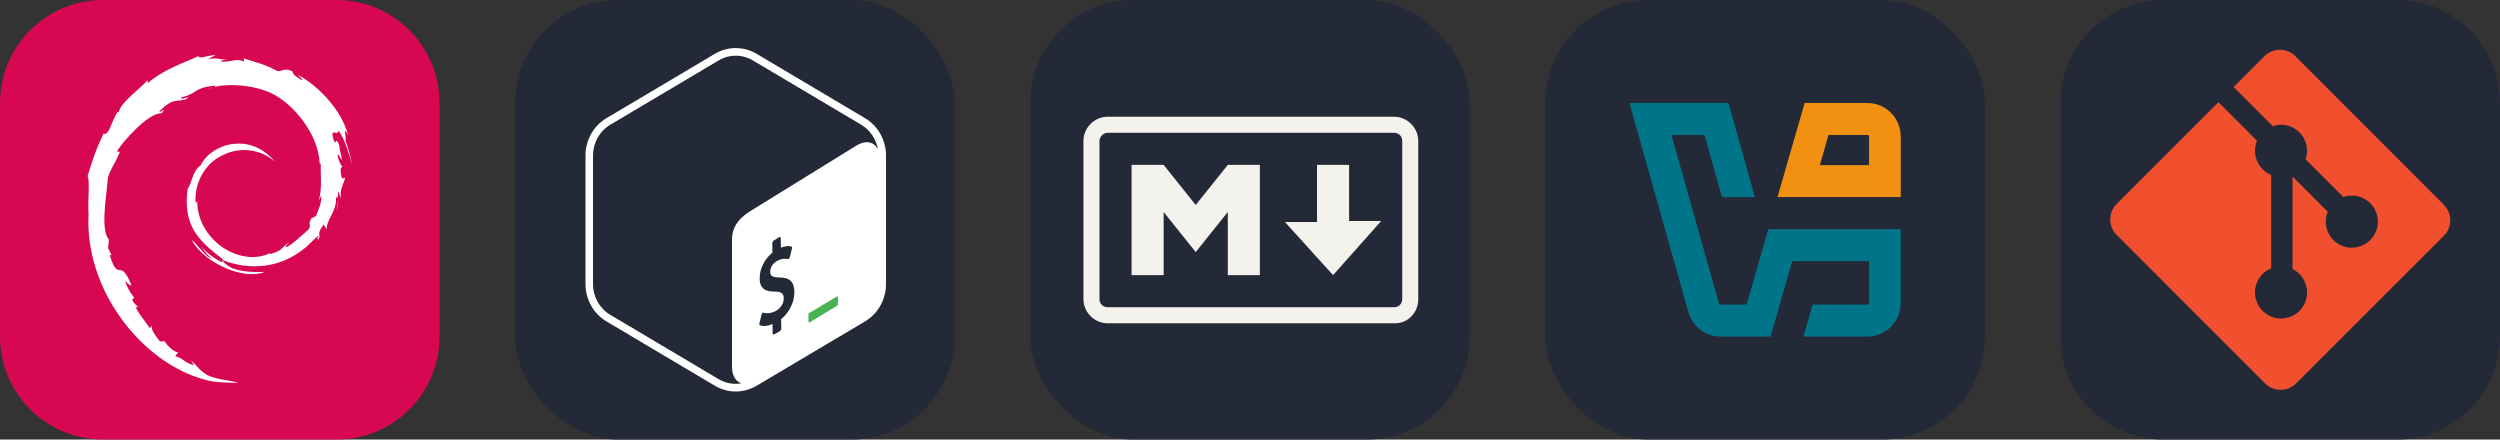
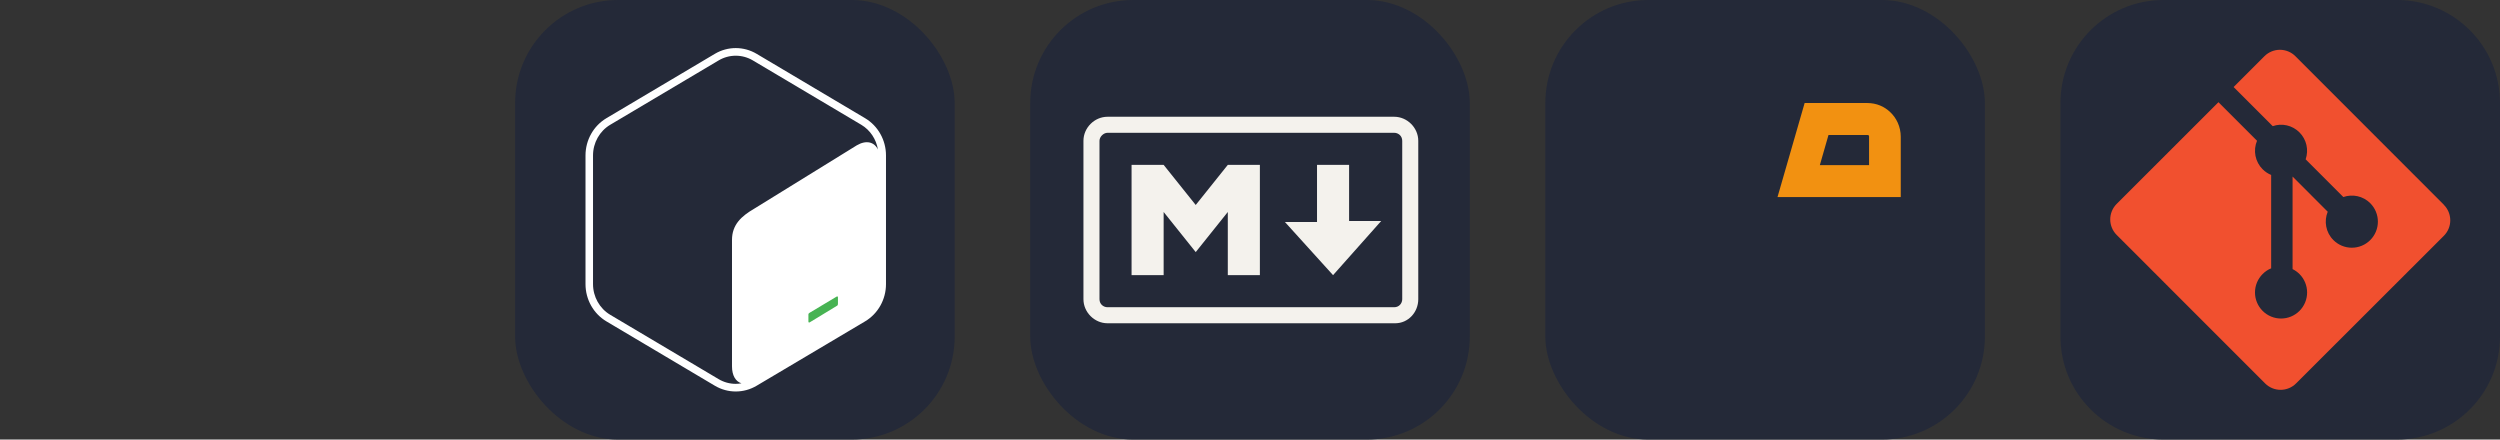
<svg xmlns="http://www.w3.org/2000/svg" width="273" height="48" viewBox="0 0 1456 256" fill="none" version="1.1">
  <rect x="0" y="0" width="1456" height="256" fill="#333333" stroke="none" />
  <g transform="translate(0, 0)">
    <svg width="256" height="256" viewBox="0 0 256 256" fill="none">
      <g clip-path="url(#clip0_395_16)">
-         <path d="M196 0H60C26.863 0 0 26.863 0 60V196C0 229.137 26.863 256 60 256H196C229.137 256 256 229.137 256 196V60C256 26.863 229.137 0 196 0Z" fill="#D70751" />
-         <path d="M187.105 113.749C187.297 118.903 185.595 121.407 184.056 125.836L181.288 127.207C179.025 131.589 181.513 129.989 179.892 133.473C176.355 136.602 169.175 143.262 166.876 143.872C165.195 143.836 168.013 141.897 168.381 141.139C163.651 144.373 164.585 145.995 157.351 147.964L157.141 147.492C139.308 155.854 114.534 139.286 114.859 116.682C114.671 118.116 114.318 117.757 113.924 118.333C113.003 106.705 119.315 95.026 129.959 90.249C140.37 85.117 152.575 87.22 160.027 94.151C155.934 88.805 147.779 83.137 138.122 83.662C128.657 83.816 119.8 89.808 116.846 96.316C111.999 99.356 111.434 108.04 109.323 109.632C106.478 130.452 114.669 139.444 128.527 150.026C130.702 151.49 129.139 151.714 129.43 152.827C124.827 150.681 120.614 147.439 117.146 143.469C118.987 146.15 120.971 148.757 123.538 150.805C119.195 149.344 113.395 140.325 111.706 139.958C119.188 153.307 142.059 163.37 154.041 158.376C148.497 158.581 141.455 158.489 135.23 156.196C132.607 154.854 129.056 152.079 129.691 151.56C146.039 157.642 162.921 156.164 177.064 144.868C180.665 142.074 184.596 137.323 185.732 137.259C184.022 139.823 186.026 138.492 184.711 140.756C188.291 134.994 183.15 138.409 188.415 130.806L190.359 133.473C189.631 128.686 196.321 122.879 195.64 115.315C197.175 113.002 197.351 117.806 195.724 123.127C197.982 117.224 196.321 116.275 196.899 111.402C197.522 113.041 198.35 114.779 198.772 116.509C197.299 110.803 200.277 106.903 201.018 103.586C200.286 103.266 198.747 106.108 198.391 99.371C198.445 96.444 199.211 97.837 199.504 97.116C198.931 96.786 197.417 94.541 196.499 90.239C197.16 89.225 198.28 92.86 199.188 93.008C198.603 89.588 197.599 86.979 197.556 84.353C194.901 78.828 196.616 85.091 194.467 81.981C191.641 73.205 196.809 79.944 197.16 75.959C201.438 82.135 203.876 91.713 205 95.678C204.144 90.842 202.763 86.156 201.074 81.623C202.377 82.171 198.978 71.675 202.767 78.626C198.723 63.81 185.473 49.966 173.281 43.472C174.769 44.831 176.651 46.538 175.979 46.806C169.911 43.212 170.978 42.928 170.108 41.409C165.174 39.406 164.844 41.574 161.579 41.414C152.266 36.49 150.472 37.013 141.903 33.932L142.292 35.75C136.125 33.702 135.105 36.522 128.441 35.755C128.036 35.441 130.577 34.611 132.671 34.31C126.707 35.095 126.985 33.137 121.149 34.526C122.586 33.521 124.11 32.853 125.643 32C120.781 32.294 114.031 34.82 116.114 32.52C108.182 36.049 94.093 41 86.187 48.387L85.939 46.732C82.316 51.065 70.141 59.672 69.171 65.289L68.202 65.513C66.32 68.694 65.098 72.296 63.603 75.567C61.139 79.754 59.989 77.18 60.34 77.837C55.492 87.632 53.079 95.862 51 102.616C52.481 104.824 51.037 115.91 51.595 124.782C49.163 168.607 82.462 211.154 118.861 220.976C124.196 222.881 132.127 222.812 138.876 223C130.916 220.73 129.888 221.799 122.13 219.105C116.536 216.477 115.311 213.479 111.346 210.051L112.915 212.814C105.144 210.073 108.396 209.422 102.072 207.428L103.748 205.249C101.229 205.058 97.076 201.021 95.941 198.779L93.183 198.888C89.873 194.822 88.107 191.885 88.238 189.609L87.347 191.192C86.339 189.466 75.164 175.922 80.961 179.075C79.884 178.098 78.452 177.481 76.9 174.668L78.08 173.326C75.294 169.748 72.946 165.164 73.126 163.637C74.614 165.638 75.645 166.013 76.669 166.357C69.623 148.941 69.227 165.399 63.894 148.63L65.02 148.54C64.158 147.237 63.629 145.831 62.935 144.446L63.428 139.572C58.358 133.735 62.01 114.731 62.745 104.31C63.248 100.073 66.977 95.561 69.809 88.486L68.084 88.191C71.385 82.457 86.928 65.154 94.13 66.042C97.617 61.677 93.436 66.025 92.753 64.928C100.415 57.029 102.824 59.348 107.994 57.925C113.566 54.629 103.209 59.214 105.851 56.669C115.491 54.218 112.68 51.092 125.253 49.849C126.581 50.599 122.177 51.009 121.072 51.984C129.1 48.067 146.482 48.961 157.777 54.156C170.873 60.259 185.595 78.291 186.178 95.256L186.839 95.433C186.505 102.179 187.875 109.98 185.497 117.143L187.105 113.749Z" fill="white" />
-       </g>
+         </g>
      <defs>
        <clipPath id="clip0_395_16">
          <rect width="256" height="256" fill="white" />
        </clipPath>
      </defs>
    </svg>
  </g>
  <g transform="translate(300, 0)">
    <svg width="256" height="256" fill="none" viewBox="0 0 256 256" id="bash">
      <style>
#bash {
    rect {fill: #242938}

    @media (prefers-color-scheme: light) {
        rect {fill: #F4F2ED}
        path:nth-child(2) {fill: #242938}
        path:nth-child(3) {fill: #fff}
        path:nth-child(4) {fill: #3E474A}
        path:nth-child(6) {fill: #fff}
    }
}
</style>
      <rect width="256" height="256" fill="#242938" rx="60" />
      <path fill="#242938" fill-rule="evenodd" d="M203.819 68.835L140.679 31.355C133.143 26.882 123.854 26.882 116.318 31.355L53.177 68.835C45.643 73.309 41 81.575 41 90.522V165.483C41 174.428 45.643 182.698 53.18 187.172L116.32 224.645C120.088 226.883 124.29 227.999 128.499 227.999C132.706 227.999 136.909 226.883 140.677 224.645L203.817 187.172C211.353 182.698 215.999 174.428 215.999 165.483V90.522C215.999 81.575 211.353 73.309 203.819 68.835Z" clip-rule="evenodd" />
      <path fill="#fff" fill-rule="evenodd" d="M118.527 220.808L55.387 183.334C49.211 179.668 45.374 172.828 45.374 165.482V90.523C45.374 83.177 49.211 76.337 55.384 72.673L118.527 35.193C121.554 33.396 125.002 32.446 128.499 32.446C131.994 32.446 135.442 33.396 138.472 35.193L201.612 72.673C206.816 75.762 210.326 81.111 211.313 87.11C209.219 82.641 204.496 81.426 198.993 84.641L139.259 121.537C131.811 125.891 126.319 130.777 126.314 139.758V213.362C126.31 218.74 128.482 222.223 131.818 223.233C130.722 223.423 129.617 223.555 128.499 223.555C125.002 223.555 121.554 222.605 118.527 220.808ZM203.819 68.834L140.679 31.356C136.911 29.118 132.704 28 128.499 28C124.293 28 120.086 29.118 116.318 31.356L53.177 68.834C45.643 73.308 41 81.576 41 90.523V165.482C41 174.427 45.643 182.697 53.18 187.171L116.32 224.646C120.09 226.882 124.293 228 128.499 228C132.706 228 136.909 226.882 140.677 224.646L203.819 187.171C211.355 182.697 215.999 174.427 215.999 165.482V90.523C215.999 81.576 211.355 73.308 203.819 68.834Z" clip-rule="evenodd" />
      <path fill="#47B353" fill-rule="evenodd" d="M187.267 172.729L171.545 182.139C171.128 182.382 170.822 182.655 170.819 183.156V187.27C170.819 187.773 171.157 187.982 171.573 187.737L187.539 178.034C187.955 177.791 188.019 177.326 188.022 176.825V173.196C188.022 172.696 187.684 172.486 187.267 172.729Z" clip-rule="evenodd" />
-       <path fill="#242938" fill-rule="evenodd" d="M153.788 138.098C154.297 137.84 154.716 138.157 154.723 138.823L154.776 144.262C157.053 143.356 159.031 143.114 160.823 143.528C161.212 143.632 161.384 144.161 161.225 144.789L160.028 149.609C159.935 149.973 159.73 150.341 159.483 150.57C159.379 150.672 159.273 150.751 159.168 150.804C159.007 150.886 158.848 150.912 158.696 150.881C157.878 150.696 155.933 150.271 152.873 151.821C149.663 153.446 148.54 156.235 148.562 158.305C148.589 160.777 149.857 161.526 154.235 161.601C160.069 161.698 162.59 164.247 162.651 170.123C162.711 175.893 159.631 182.089 154.919 185.886L155.023 191.27C155.029 191.918 154.608 192.661 154.099 192.919L150.91 194.756C150.399 195.014 149.98 194.696 149.973 194.048L149.918 188.752C147.187 189.887 144.419 190.161 142.651 189.451C142.318 189.321 142.175 188.829 142.307 188.269L143.463 183.401C143.555 183.017 143.758 182.633 144.034 182.389C144.131 182.294 144.232 182.221 144.333 182.17C144.516 182.078 144.695 182.058 144.847 182.115C146.752 182.757 149.189 182.457 151.532 181.271C154.509 179.765 156.5 176.729 156.469 173.713C156.44 170.976 154.959 169.839 151.356 169.812C146.77 169.825 142.495 168.921 142.424 162.17C142.367 156.612 145.257 150.828 149.832 147.171L149.775 141.736C149.768 141.068 150.176 140.333 150.701 140.069L153.788 138.098Z" clip-rule="evenodd" />
    </svg>
  </g>
  <g transform="translate(600, 0)">
    <svg width="256" height="256" viewBox="0 0 256 256" fill="none" id="markdown">
      <style>
#markdown {
    rect {fill: #242938}
    path {fill: #F4F2ED}
    
    @media (prefers-color-scheme: light) {
        rect {fill: #F4F2ED}
        path {fill: #242938}
    }
}
</style>
      <rect width="256" height="256" rx="60" fill="#242938" />
      <path d="M212.572 188.269H45.012C37.422 188.269 31 181.848 31 174.257V82.012C31 74.422 37.422 68 45.012 68H211.988C219.578 68 226 74.422 226 82.012V174.257C226 181.847 220.161 188.269 212.572 188.269ZM45.012 77.341C42.676 77.341 40.341 79.676 40.341 82.012V174.257C40.341 177.176 42.676 178.928 45.012 178.928H211.988C214.907 178.928 216.659 176.593 216.659 174.257V82.012C216.659 79.093 214.324 77.341 211.988 77.341H45.012ZM59.024 160.246V96.024H77.706L96.389 119.378L115.072 96.024H133.754V160.246H115.072V123.464L96.389 146.818L77.706 123.464V160.246H59.024ZM176.374 160.246L148.35 129.302H167.033V96.024H185.716V128.719H204.398L176.374 160.246Z" fill="#F4F2ED" />
    </svg>
  </g>
  <g transform="translate(900, 0)">
    <svg width="256" height="256" viewBox="0 0 256 256" fill="none" id="virtualbox">
      <style>
#virtualbox {
    rect {fill: #242938}

    @media (prefers-color-scheme: light) {
        rect {fill: #F4F2ED}
    }
}
</style>
      <rect width="256" height="256" rx="60" fill="#242938" />
      <path d="M151.021 60L135.221 114.767H207V79.664C207 73.855 204.531 68.605 200.581 65.032C198.915 63.51 197.032 62.299 194.996 61.46C192.712 60.497 190.027 60 187.559 60H151.021ZM164.908 78.639H187.805C188.207 78.639 188.546 78.98 188.546 79.384V96.159H159.878L164.908 78.639Z" fill="#F29111" />
-       <path d="M49 60L83.13 181.12C83.995 184.133 84.766 185.718 85.908 187.395C86.309 188.016 86.772 188.576 87.235 189.135C88.377 190.502 89.673 191.651 91.123 192.614C92.728 193.701 94.332 194.509 96.153 195.099C98.282 195.783 100.165 196 102.695 196H131.179L143.8 152.075H188.546V176.616C188.546 177.02 188.207 177.361 187.805 177.361H155.681L150.311 196H187.528C192.589 196 196.971 194.198 200.365 191.185C204.439 187.582 207 182.487 207 176.367V133.436H129.852L117.23 177.361H101.276L73.472 78.639H92.697L102.88 114.767H122.075L106.645 60H49Z" fill="#00758A" />
    </svg>
  </g>
  <g transform="translate(1200, 0)">
    <svg width="256" height="256" viewBox="0 0 256 256" fill="none" id="git">
      <style>
#git {
    path.rect {fill: #242938}

    @media (prefers-color-scheme: light) {
        path.rect {fill: #F4F2ED}
    }
}
</style>
      <path d="M196 0H60C26.863 0 0 26.863 0 60V196C0 229.137 26.863 256 60 256H196C229.137 256 256 229.137 256 196V60C256 26.863 229.137 0 196 0Z" fill="#242938" class="rect" />
      <path d="M223.295 119.23L136.838 32.738C135.655 31.553 134.249 30.613 132.702 29.971C131.155 29.33 129.496 29 127.822 29C126.148 29 124.489 29.33 122.942 29.971C121.395 30.613 119.989 31.553 118.806 32.738L100.86 50.691L123.633 73.474C128.93 71.616 134.995 72.885 139.214 77.108C141.223 79.121 142.626 81.659 143.262 84.432C143.898 87.205 143.741 90.101 142.81 92.789L164.76 114.748C170.07 112.916 176.196 114.097 180.434 118.351C181.844 119.761 182.962 121.435 183.725 123.278C184.487 125.12 184.879 127.094 184.879 129.088C184.878 131.082 184.486 133.056 183.723 134.899C182.959 136.74 181.841 138.414 180.431 139.824C179.022 141.234 177.349 142.352 175.508 143.114C173.666 143.878 171.693 144.27 169.699 144.269C167.706 144.269 165.732 143.876 163.891 143.113C162.05 142.35 160.376 141.231 158.967 139.821C154.512 135.363 153.411 128.801 155.663 123.309L135.193 102.83V156.722C136.679 157.457 138.036 158.428 139.214 159.595C140.623 161.004 141.741 162.677 142.505 164.52C143.267 166.361 143.659 168.335 143.659 170.329C143.659 172.323 143.267 174.297 142.505 176.139C141.741 177.981 140.623 179.655 139.214 181.065C137.806 182.474 136.132 183.593 134.292 184.355C132.45 185.118 130.477 185.511 128.484 185.511C126.491 185.511 124.518 185.118 122.677 184.355C120.836 183.593 119.162 182.474 117.753 181.065C116.343 179.655 115.224 177.982 114.46 176.141C113.696 174.298 113.303 172.323 113.303 170.329C113.303 168.335 113.696 166.361 114.46 164.519C115.224 162.676 116.343 161.003 117.753 159.595C119.22 158.134 120.848 157.025 122.723 156.282V101.889C120.916 101.146 119.22 100.051 117.753 98.577C115.623 96.448 114.174 93.733 113.592 90.777C113.011 87.82 113.322 84.758 114.486 81.98L92.023 59.519L32.739 118.766C31.554 119.951 30.613 121.357 29.972 122.905C29.33 124.454 29 126.113 29 127.789C29 129.465 29.33 131.125 29.972 132.673C30.613 134.221 31.554 135.628 32.739 136.812L119.202 223.298C120.385 224.483 121.791 225.423 123.338 226.065C124.885 226.706 126.544 227.036 128.218 227.036C129.892 227.036 131.551 226.706 133.098 226.065C134.645 225.423 136.051 224.483 137.234 223.298L223.295 137.338C224.48 136.154 225.421 134.747 226.062 133.199C226.704 131.651 227.034 129.992 227.034 128.316C227.034 126.64 226.704 124.979 226.062 123.431C225.421 121.883 224.48 120.476 223.295 119.292" fill="#F1502F" />
    </svg>
  </g>
</svg>